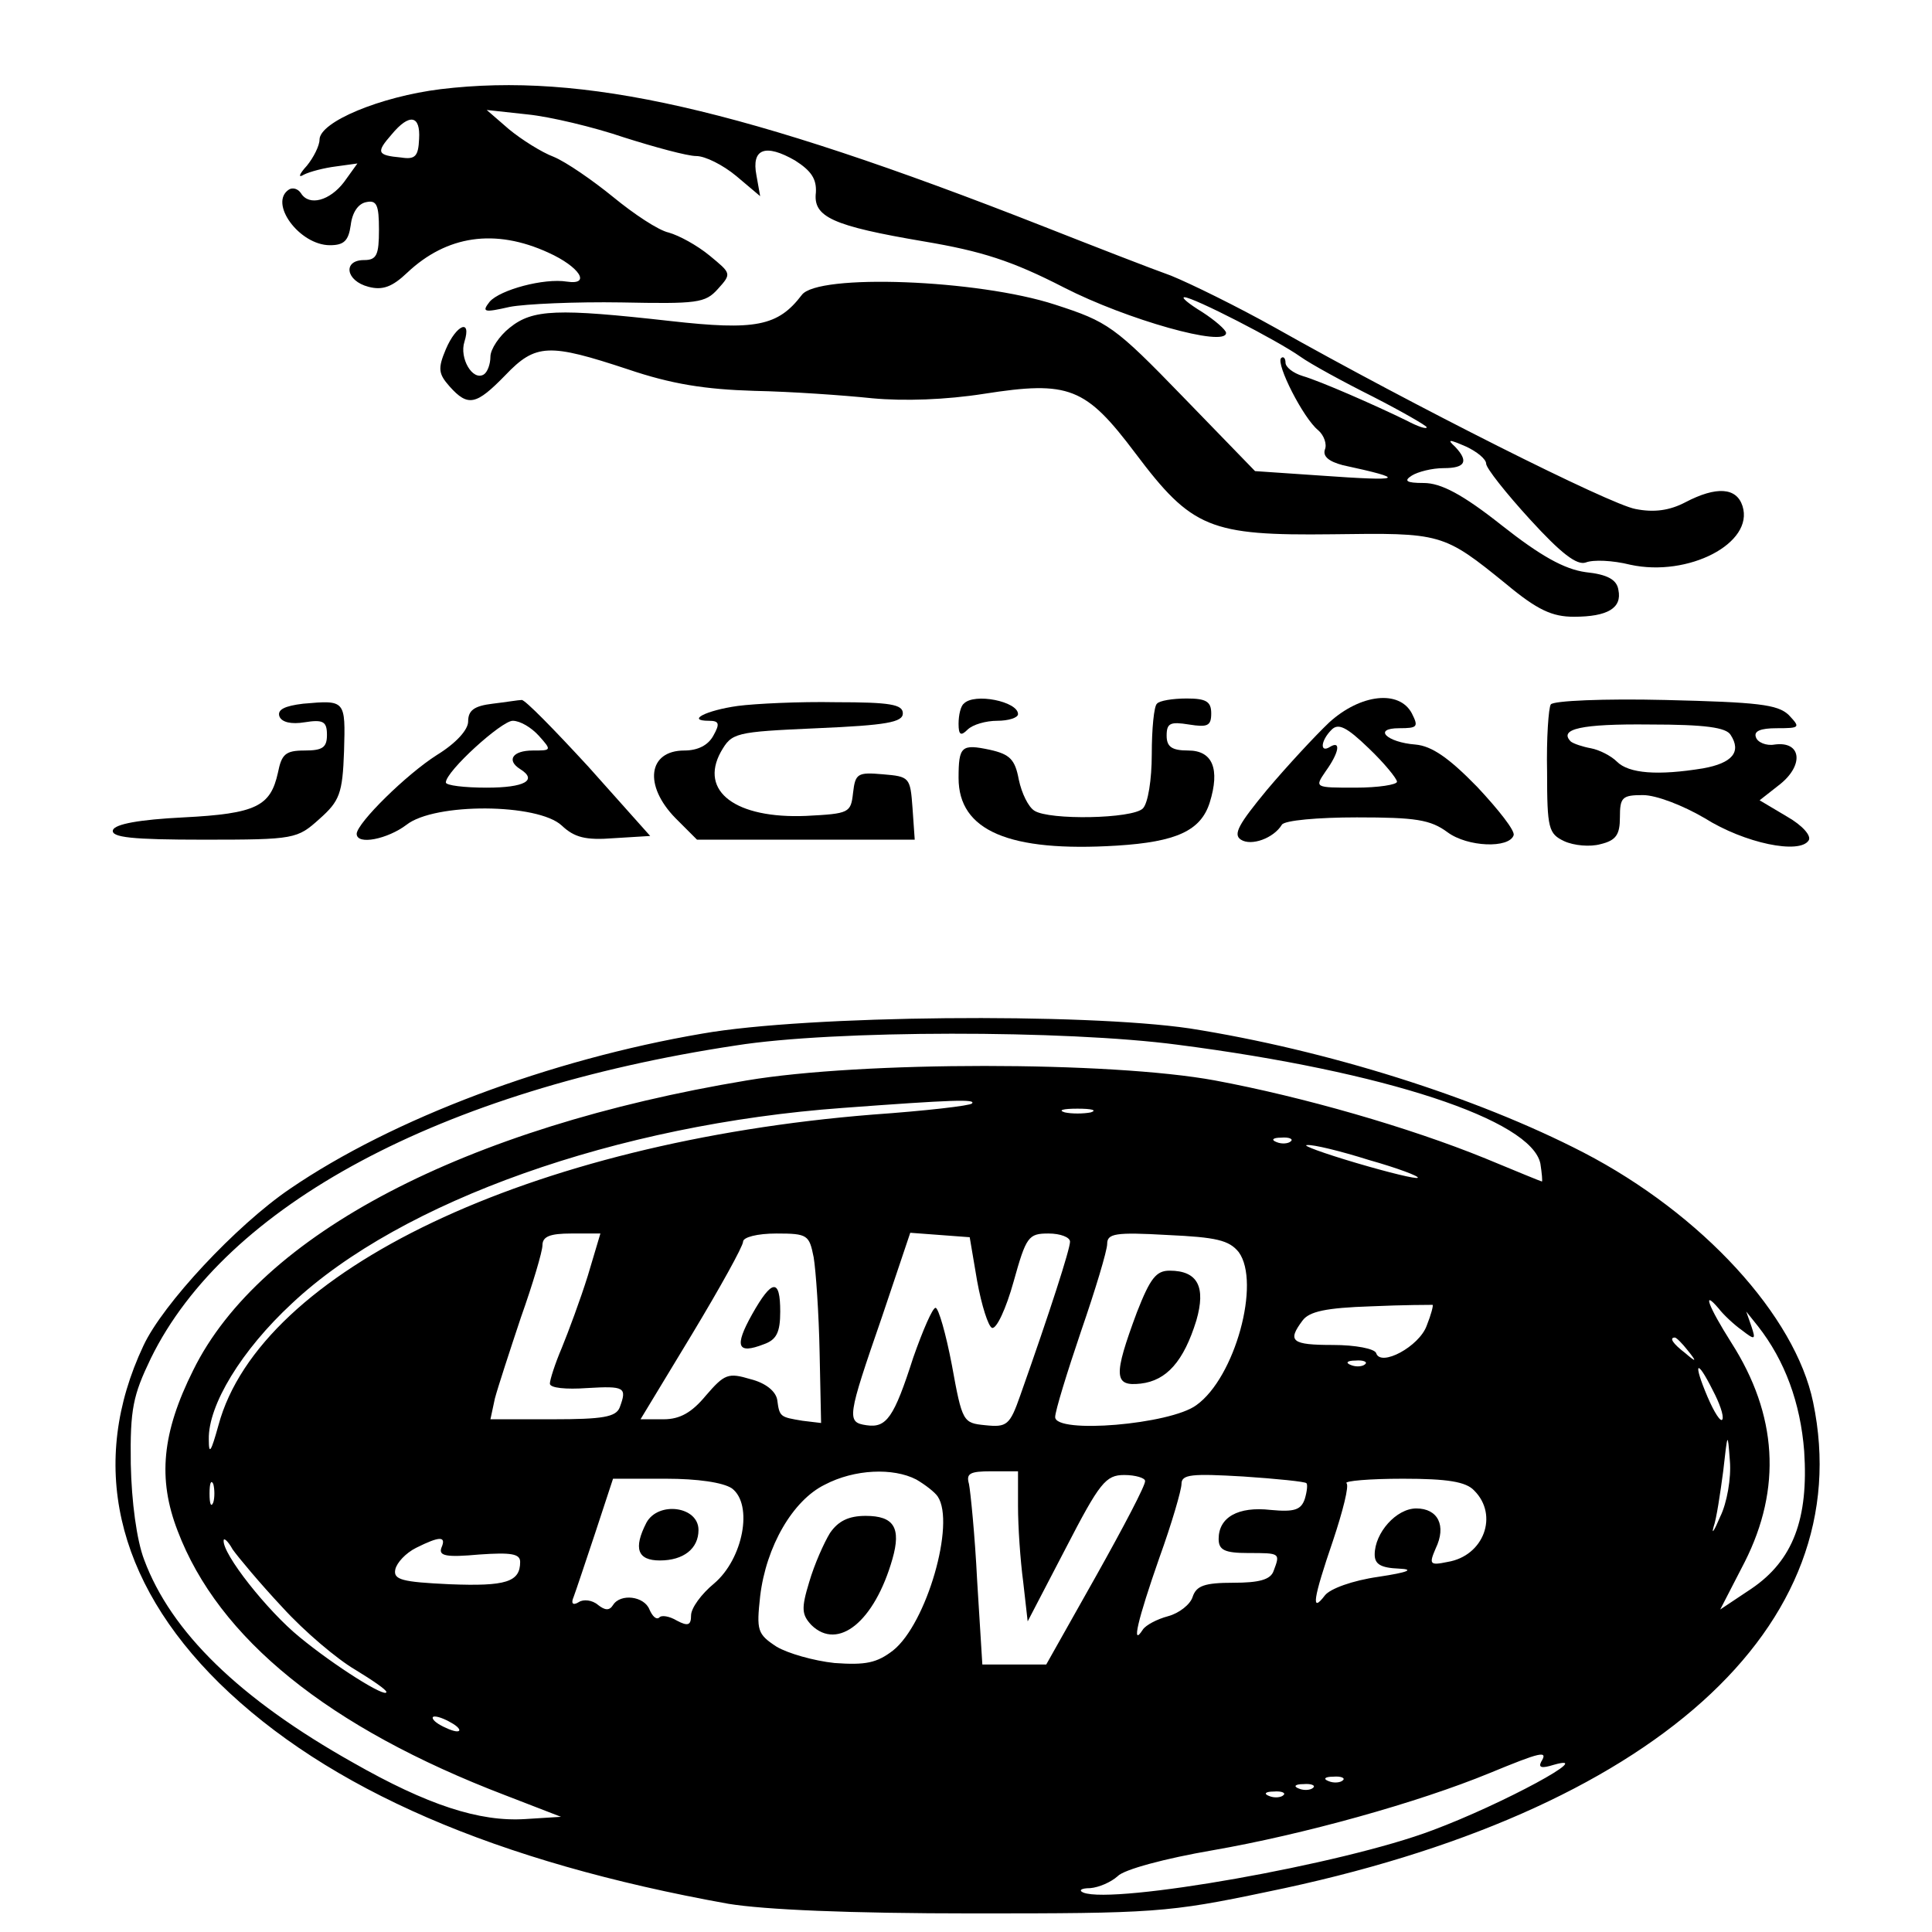
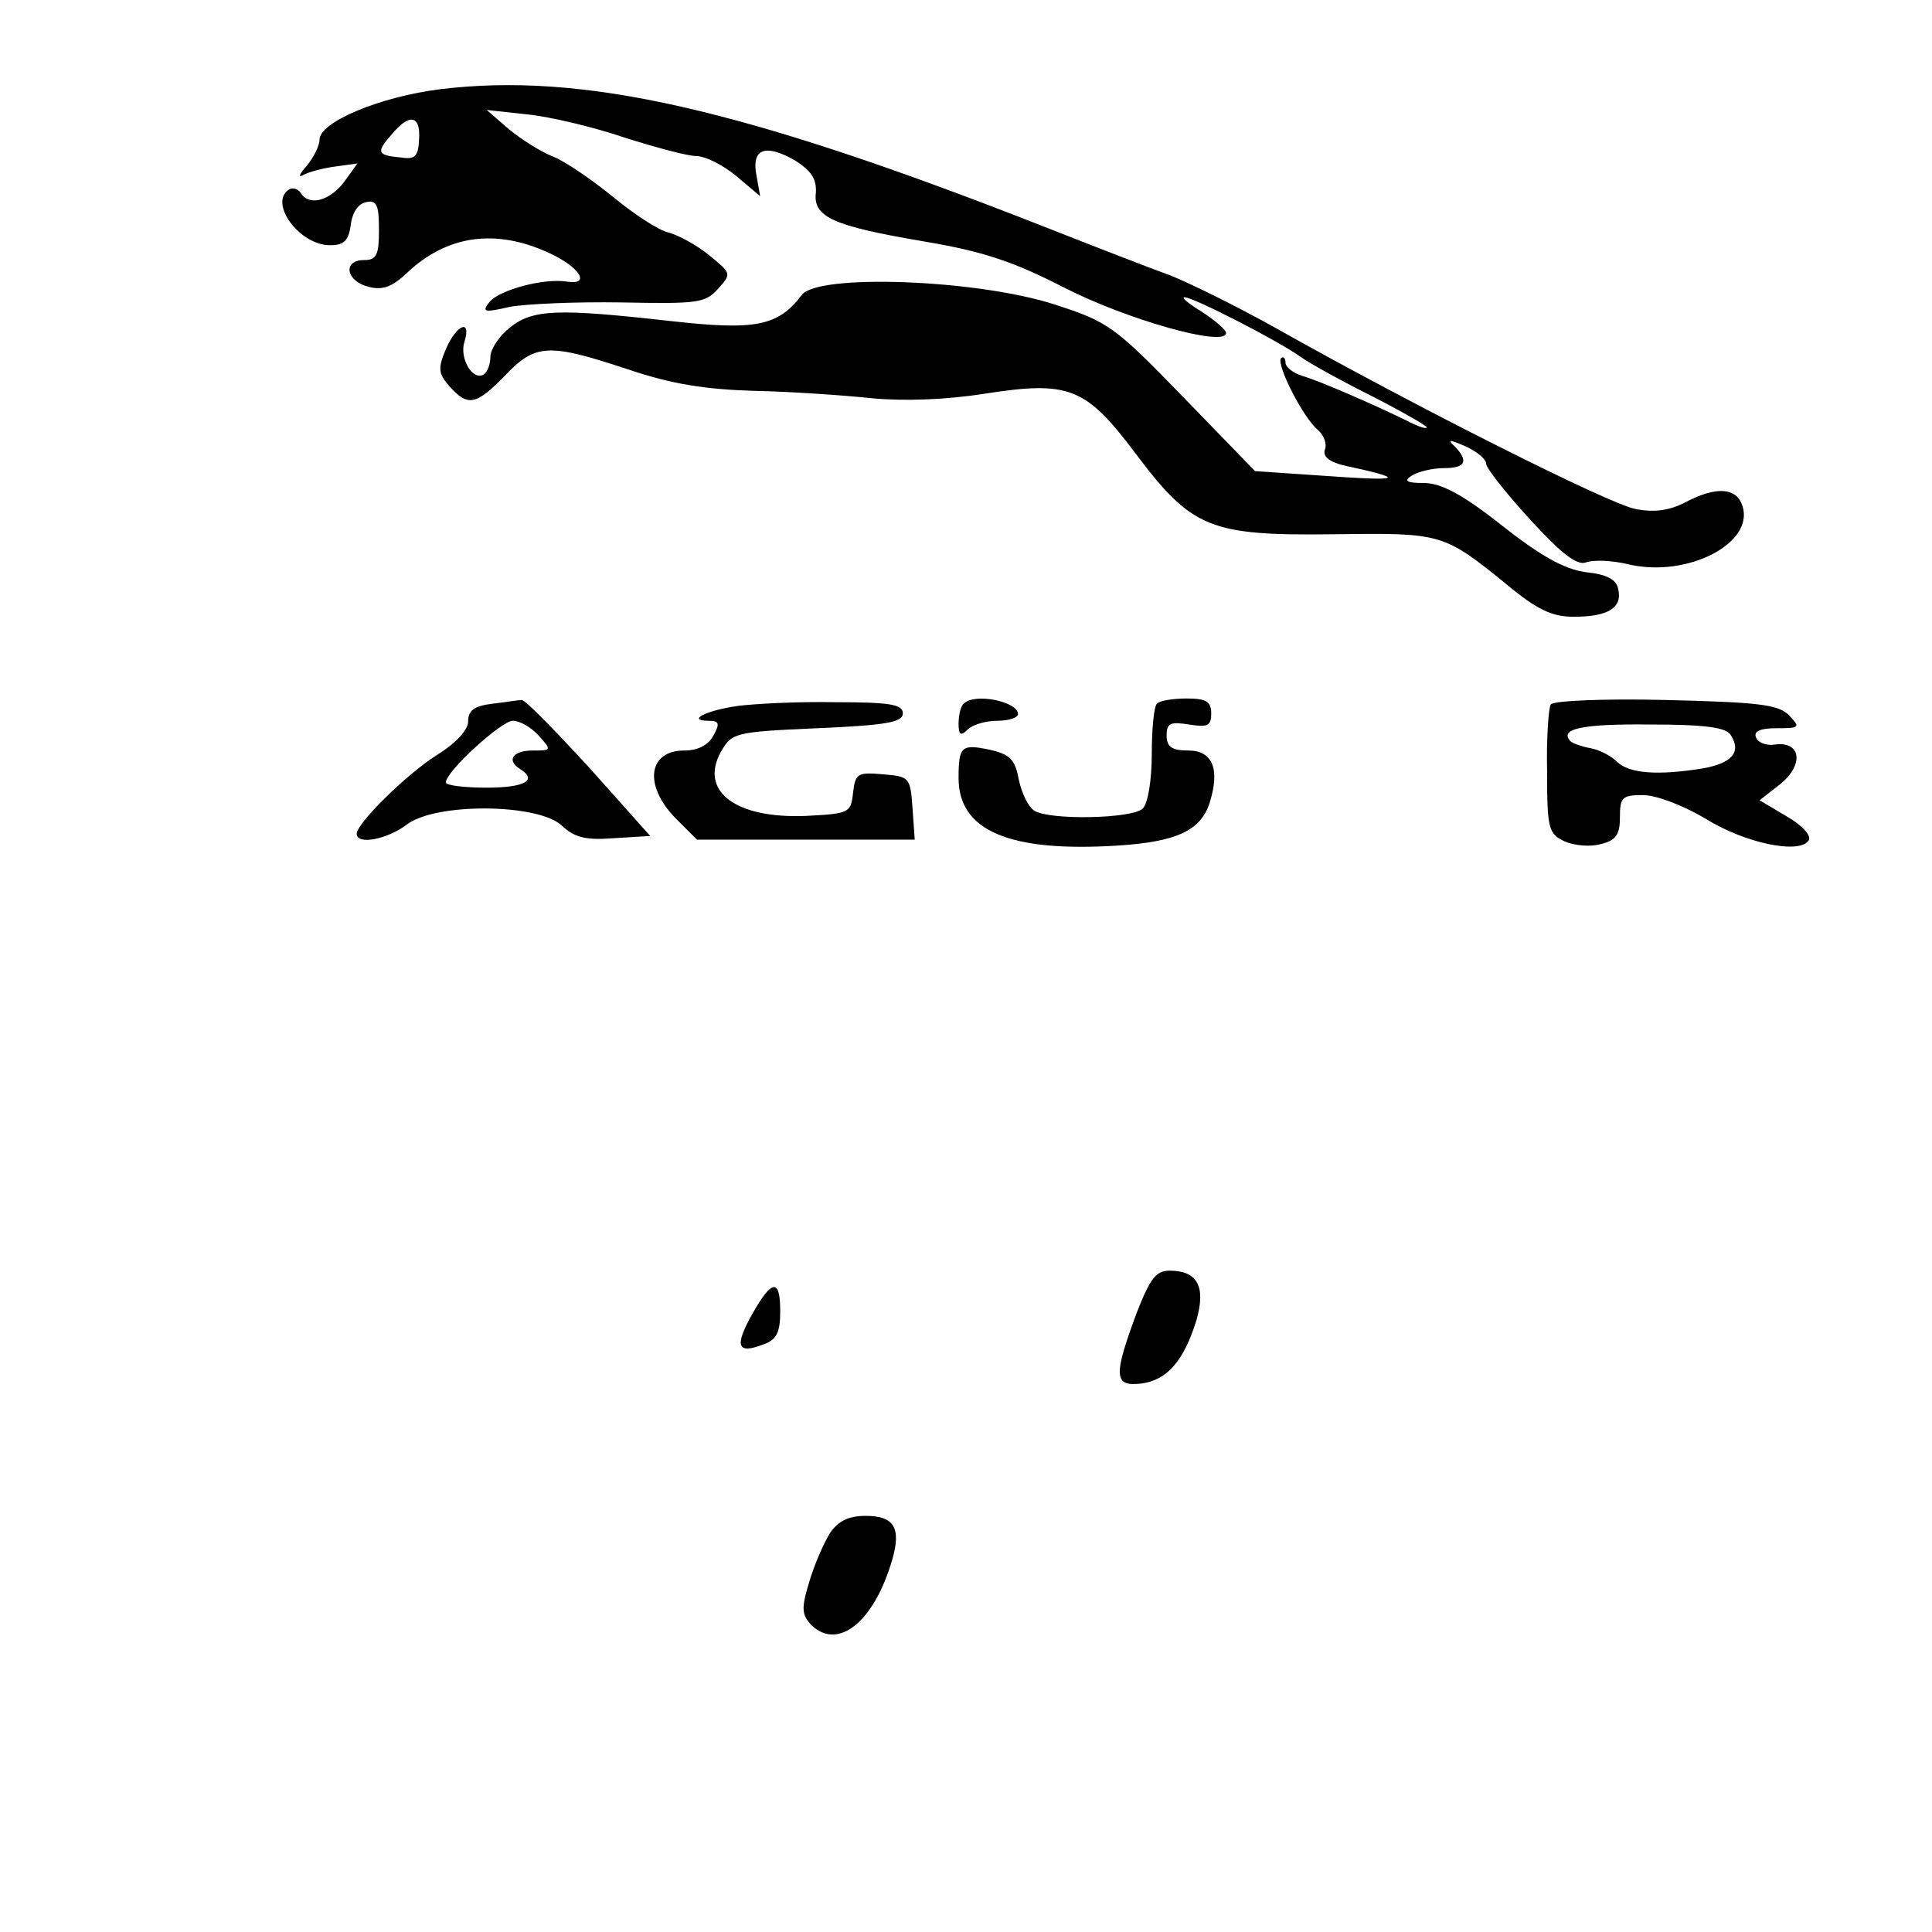
<svg xmlns="http://www.w3.org/2000/svg" version="1.0" width="260pt" height="260pt" viewBox="0 0 260 260" preserveAspectRatio="xMidYMid meet">
  <g transform="translate(0,260) scale(0.1,-0.1)" fill="#000000" stroke="none">
    <path d="M593 2480 c-81 -10 -163 -44 -163 -68 0 -8 -8 -24 -17 -35 -11 -12 -12 -17 -4 -12 8 4 27 9 43 11 l29 4 -18 -25 c-19 -25 -47 -33 -58 -15 -4 6 -11 8 -16 5 -28 -18 14 -75 55 -75 19 0 25 6 28 27 2 17 10 29 21 31 14 3 17 -4 17 -37 0 -34 -3 -41 -20 -41 -29 0 -25 -28 6 -36 19 -5 32 0 52 19 53 50 118 60 190 27 42 -19 58 -44 25 -39 -31 5 -90 -11 -104 -27 -11 -14 -8 -15 27 -7 21 4 89 7 150 6 102 -2 113 -1 130 18 19 21 18 21 -11 45 -17 14 -41 27 -55 31 -14 3 -47 25 -75 48 -27 22 -63 47 -80 54 -16 6 -43 23 -60 37 l-30 26 55 -6 c30 -3 89 -17 130 -31 41 -13 85 -25 97 -25 12 0 36 -12 54 -27 l32 -27 -5 28 c-7 36 12 43 52 20 22 -14 29 -25 28 -43 -4 -33 22 -45 146 -66 77 -13 118 -26 188 -62 84 -43 218 -81 218 -61 0 4 -15 17 -32 28 -18 11 -29 20 -24 20 12 0 125 -58 156 -80 14 -10 58 -34 98 -54 39 -20 72 -39 72 -41 0 -3 -12 1 -27 9 -43 21 -116 53 -140 60 -13 4 -23 12 -23 18 0 6 -3 9 -6 6 -7 -8 30 -81 50 -97 8 -7 12 -19 9 -26 -3 -9 5 -16 24 -21 88 -19 82 -22 -30 -14 l-88 6 -97 100 c-92 95 -101 101 -172 124 -104 34 -320 42 -341 13 -32 -42 -62 -48 -177 -35 -152 17 -185 16 -216 -9 -14 -11 -26 -29 -26 -39 0 -10 -4 -21 -9 -24 -15 -9 -33 22 -26 44 10 32 -11 23 -25 -10 -11 -26 -10 -33 5 -50 25 -28 36 -25 75 15 41 43 59 43 165 8 59 -20 104 -27 170 -29 50 -1 121 -6 159 -10 43 -4 99 -2 150 6 115 18 137 9 204 -80 76 -101 100 -111 265 -109 147 2 149 2 234 -67 42 -35 62 -44 91 -44 46 0 65 12 60 36 -2 14 -15 21 -44 24 -29 4 -61 22 -113 63 -53 42 -82 57 -105 57 -24 0 -27 3 -16 10 8 5 27 10 43 10 29 0 34 9 15 29 -11 10 -8 10 15 0 15 -7 27 -17 27 -23 0 -6 27 -40 59 -75 42 -46 63 -62 75 -58 10 4 36 3 60 -3 78 -17 167 29 151 79 -8 25 -35 27 -77 5 -21 -11 -42 -14 -67 -9 -34 6 -297 138 -485 244 -50 28 -113 59 -140 70 -28 10 -105 40 -171 66 -407 160 -621 208 -812 185z m-29 -67 c-1 -23 -5 -28 -24 -25 -33 3 -34 7 -13 31 24 29 39 26 37 -6z" />
-     <path d="M408 1653 c-25 -3 -35 -8 -32 -17 3 -8 16 -11 34 -8 25 4 30 1 30 -17 0 -17 -6 -21 -30 -21 -26 0 -31 -5 -36 -30 -10 -45 -29 -55 -127 -60 -60 -3 -92 -9 -95 -17 -3 -10 26 -13 122 -13 123 0 126 1 156 28 27 24 31 34 33 91 2 69 2 69 -55 64z" />
    <path d="M663 1653 c-25 -3 -33 -9 -33 -24 0 -11 -16 -29 -42 -45 -41 -26 -107 -91 -108 -106 0 -16 42 -7 67 12 38 30 177 29 209 -1 17 -16 32 -20 70 -17 l49 3 -83 93 c-46 50 -86 91 -90 90 -4 0 -22 -3 -39 -5z m62 -43 c18 -20 17 -20 -8 -20 -27 0 -36 -13 -17 -25 24 -15 6 -25 -45 -25 -30 0 -55 3 -55 7 0 15 75 83 90 83 10 0 25 -9 35 -20z" />
    <path d="M993 1650 c-43 -6 -70 -20 -39 -20 14 0 15 -4 6 -20 -7 -13 -21 -20 -39 -20 -49 0 -55 -47 -12 -91 l29 -29 147 0 146 0 -3 43 c-3 41 -4 42 -40 45 -34 3 -37 1 -40 -25 -3 -27 -5 -28 -63 -31 -95 -4 -144 33 -115 86 15 26 18 27 130 32 93 4 115 8 115 20 0 12 -17 15 -90 15 -49 1 -109 -2 -132 -5z" />
    <path d="M1297 1653 c-4 -3 -7 -15 -7 -27 0 -15 3 -17 12 -8 7 7 25 12 40 12 15 0 28 4 28 9 0 17 -59 29 -73 14z" />
    <path d="M1557 1653 c-4 -3 -7 -34 -7 -68 0 -34 -5 -66 -12 -73 -14 -14 -126 -16 -146 -3 -8 5 -17 23 -21 42 -5 27 -12 34 -39 40 -38 8 -42 5 -42 -38 0 -71 68 -100 213 -91 80 5 113 20 125 58 14 45 4 70 -29 70 -22 0 -29 5 -29 20 0 17 5 19 30 15 25 -4 30 -2 30 15 0 16 -7 20 -33 20 -19 0 -37 -3 -40 -7z" />
-     <path d="M1789 1628 c-19 -18 -57 -59 -84 -91 -38 -46 -46 -60 -35 -67 14 -9 44 2 55 20 3 6 49 10 101 10 79 0 99 -3 122 -20 27 -20 83 -22 89 -4 2 6 -20 34 -49 65 -38 39 -61 55 -83 57 -39 3 -58 22 -22 22 25 0 26 2 17 20 -17 32 -69 26 -111 -12z m91 -80 c0 -4 -25 -8 -56 -8 -55 0 -55 0 -40 22 18 25 21 42 6 33 -14 -9 -13 8 2 23 9 9 20 4 50 -25 21 -20 38 -41 38 -45z" />
    <path d="M2087 1652 c-3 -4 -6 -46 -5 -91 0 -76 2 -83 23 -93 13 -6 35 -8 49 -4 21 5 26 13 26 36 0 27 3 30 31 30 18 0 54 -14 83 -31 54 -34 128 -49 140 -30 4 6 -8 20 -29 32 l-37 22 28 22 c32 26 28 58 -8 53 -11 -2 -23 3 -25 10 -3 8 6 12 28 12 32 0 32 1 16 18 -15 14 -41 17 -166 20 -82 2 -151 -1 -154 -6z m242 -41 c15 -23 2 -38 -37 -45 -61 -10 -100 -7 -116 9 -8 8 -24 16 -35 18 -11 2 -23 6 -27 9 -17 17 14 24 106 23 75 0 103 -4 109 -14z" />
-     <path d="M945 1209 c-205 -35 -416 -114 -555 -209 -72 -49 -171 -155 -197 -211 -74 -157 -38 -316 102 -454 146 -143 373 -241 685 -297 49 -8 162 -13 330 -13 242 0 262 1 395 29 519 106 798 357 735 659 -24 116 -149 253 -309 336 -145 75 -346 138 -530 167 -143 21 -514 18 -656 -7z m640 -15 c279 -36 476 -101 488 -160 2 -13 3 -24 2 -24 -1 0 -35 14 -76 31 -103 42 -246 83 -364 105 -141 26 -476 26 -630 0 -379 -63 -655 -207 -745 -390 -42 -84 -48 -146 -21 -216 55 -145 203 -265 441 -356 l75 -29 -48 -3 c-62 -4 -132 19 -232 76 -153 86 -245 176 -281 273 -10 26 -17 78 -18 129 -1 74 3 92 27 142 101 206 390 361 787 421 132 21 444 21 595 1z m-277 -79 c-2 -3 -63 -10 -134 -15 -460 -37 -824 -210 -880 -418 -10 -36 -13 -41 -13 -19 -1 46 44 120 112 183 147 138 438 241 741 263 148 11 180 12 174 6z m160 -12 c-10 -2 -26 -2 -35 0 -10 3 -2 5 17 5 19 0 27 -2 18 -5z m269 -39 c-3 -3 -12 -4 -19 -1 -8 3 -5 6 6 6 11 1 17 -2 13 -5z m105 -25 c39 -11 68 -22 66 -24 -2 -2 -39 7 -83 20 -44 13 -74 24 -66 24 8 1 45 -8 83 -20z m-1051 -156 c-10 -32 -26 -75 -35 -97 -9 -21 -16 -43 -16 -48 0 -6 22 -8 50 -6 51 3 54 1 44 -26 -5 -13 -23 -16 -90 -16 l-84 0 6 28 c4 15 20 64 35 109 16 45 29 89 29 97 0 12 10 16 39 16 l39 0 -17 -57z m304 25 c3 -18 7 -76 8 -128 l2 -95 -25 3 c-30 5 -31 5 -34 28 -2 12 -16 23 -36 28 -30 9 -35 7 -60 -22 -19 -23 -35 -32 -57 -32 l-31 0 69 114 c38 63 69 119 69 125 0 6 19 11 45 11 42 0 44 -2 50 -32z m220 -32 c6 -33 15 -61 20 -63 6 -2 19 26 29 62 17 61 20 65 47 65 16 0 29 -5 29 -11 0 -10 -27 -94 -67 -207 -14 -40 -18 -43 -47 -40 -30 3 -31 4 -45 81 -8 42 -18 77 -22 77 -4 0 -17 -30 -30 -67 -26 -81 -36 -95 -63 -91 -27 4 -26 10 21 146 l38 113 40 -3 40 -3 10 -59z m352 39 c30 -41 -5 -169 -57 -206 -35 -26 -190 -39 -190 -16 0 8 16 60 35 116 19 55 35 108 35 117 0 14 11 16 81 12 66 -3 83 -7 96 -23z m253 -99 c-10 -28 -62 -56 -68 -37 -2 6 -28 11 -58 11 -56 0 -62 5 -41 33 9 12 31 17 92 19 44 2 81 2 83 2 1 -1 -2 -13 -8 -28z m424 -6 c18 -14 19 -13 13 5 l-7 20 16 -20 c36 -46 57 -103 62 -168 6 -91 -15 -147 -71 -185 l-42 -28 33 64 c50 99 44 198 -18 295 -31 49 -40 73 -17 46 6 -8 21 -22 31 -29z m-73 -27 c13 -16 12 -17 -3 -4 -17 13 -22 21 -14 21 2 0 10 -8 17 -17z m-434 -19 c-3 -3 -12 -4 -19 -1 -8 3 -5 6 6 6 11 1 17 -2 13 -5z m468 -35 c9 -17 15 -34 13 -39 -2 -5 -11 9 -20 30 -20 47 -15 53 7 9z m10 -170 c-8 -19 -12 -25 -9 -14 4 11 9 45 13 75 6 53 6 54 9 14 2 -23 -4 -57 -13 -75z m-1082 50 c12 -7 25 -17 29 -23 24 -36 -15 -171 -60 -207 -22 -17 -37 -20 -79 -17 -28 3 -63 13 -78 22 -26 17 -27 22 -22 68 8 67 44 129 87 150 40 21 92 23 123 7z m137 -36 c0 -27 3 -72 7 -102 l6 -53 51 98 c46 89 54 99 79 99 15 0 28 -4 28 -8 1 -5 -29 -62 -66 -128 l-67 -119 -43 0 -43 0 -7 113 c-3 61 -9 120 -11 130 -4 14 1 17 30 17 l36 0 0 -47z m388 31 c2 -1 1 -11 -2 -21 -5 -15 -14 -18 -46 -15 -44 5 -70 -10 -70 -39 0 -15 8 -19 40 -19 43 0 43 0 34 -24 -4 -12 -20 -16 -54 -16 -39 0 -50 -4 -55 -19 -3 -10 -18 -22 -33 -26 -15 -4 -30 -12 -34 -18 -16 -25 -7 13 22 96 17 47 30 92 30 100 0 13 14 14 83 10 45 -3 84 -7 85 -9z m-1471 -26 c-3 -7 -5 -2 -5 12 0 14 2 19 5 13 2 -7 2 -19 0 -25z m698 19 c29 -22 15 -95 -24 -128 -17 -14 -31 -33 -31 -43 0 -13 -4 -15 -19 -7 -10 6 -21 8 -24 4 -4 -3 -9 2 -13 11 -7 18 -39 22 -49 6 -5 -8 -11 -7 -20 0 -8 7 -20 8 -26 4 -8 -5 -11 -2 -7 7 3 8 16 47 29 86 l24 73 71 0 c43 0 77 -5 89 -13z m999 -3 c33 -33 13 -88 -36 -96 -24 -5 -25 -3 -16 18 15 31 3 54 -26 54 -27 0 -56 -33 -56 -62 0 -13 8 -18 33 -19 21 -1 12 -5 -28 -11 -35 -5 -65 -16 -72 -25 -19 -25 -16 -5 11 74 13 39 22 74 18 77 -3 3 31 6 76 6 60 0 85 -4 96 -16z m-1604 -157 c30 -33 74 -70 98 -84 23 -14 42 -27 42 -30 0 -9 -71 36 -117 74 -43 35 -104 112 -102 130 0 4 6 -1 12 -12 7 -10 37 -46 67 -78z m214 80 c-4 -11 7 -13 51 -9 43 3 55 1 55 -10 0 -27 -19 -33 -95 -30 -64 3 -76 6 -73 20 2 9 14 22 28 29 32 16 41 16 34 0z m16 -237 c8 -5 11 -10 5 -10 -5 0 -17 5 -25 10 -8 5 -10 10 -5 10 6 0 17 -5 25 -10z m1464 -51 c-4 -8 1 -9 17 -4 60 17 -69 -53 -163 -88 -121 -46 -429 -100 -470 -84 -7 3 -3 6 9 6 12 1 28 8 37 16 8 9 64 24 128 35 121 21 276 64 373 104 68 28 79 31 69 15z m-267 -25 c-3 -3 -12 -4 -19 -1 -8 3 -5 6 6 6 11 1 17 -2 13 -5z m-40 -10 c-3 -3 -12 -4 -19 -1 -8 3 -5 6 6 6 11 1 17 -2 13 -5z m-40 -10 c-3 -3 -12 -4 -19 -1 -8 3 -5 6 6 6 11 1 17 -2 13 -5z" />
    <path d="M1012 831 c-24 -43 -20 -54 16 -40 17 6 22 16 22 44 0 45 -11 44 -38 -4z" />
    <path d="M1530 834 c-32 -86 -31 -100 5 -96 35 4 58 30 75 85 13 45 2 67 -36 67 -18 0 -26 -10 -44 -56z" />
    <path d="M1117 537 c-8 -13 -21 -42 -28 -66 -11 -36 -10 -44 3 -58 36 -35 85 5 109 89 12 42 2 58 -36 58 -23 0 -37 -7 -48 -23z" />
-     <path d="M870 551 c-18 -35 -12 -51 18 -51 32 0 52 16 52 41 0 32 -54 39 -70 10z" />
  </g>
</svg>